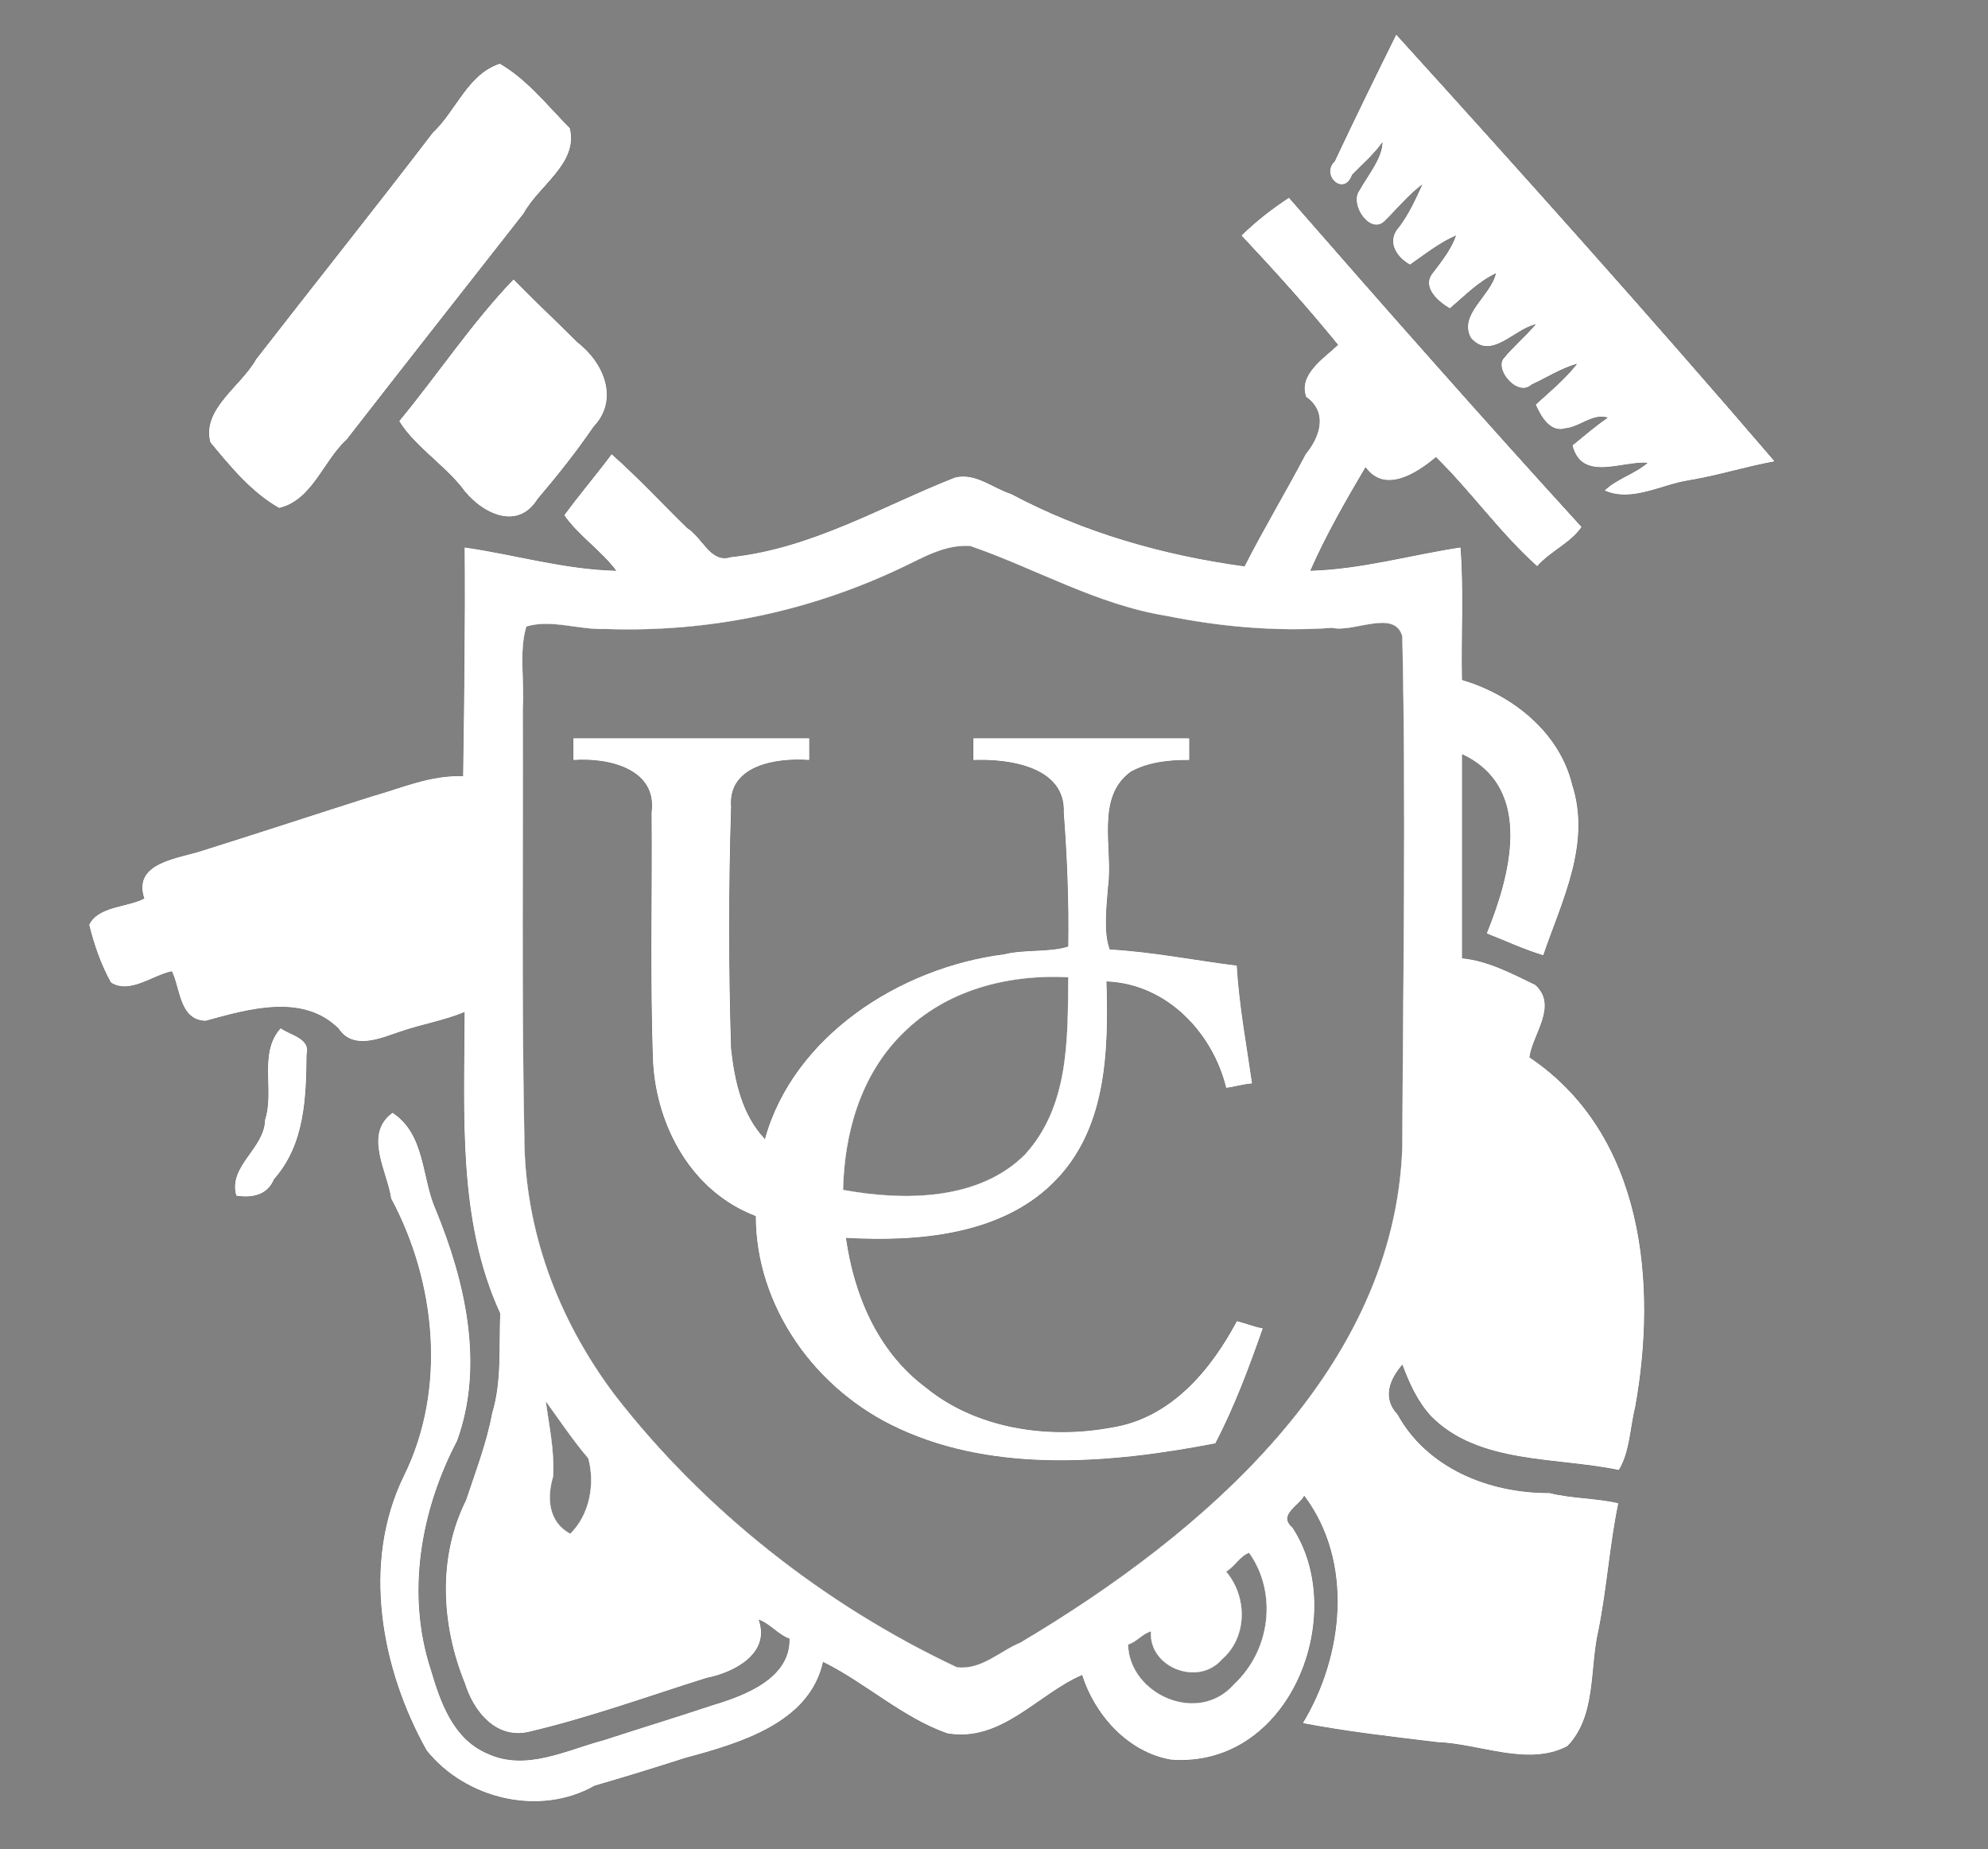
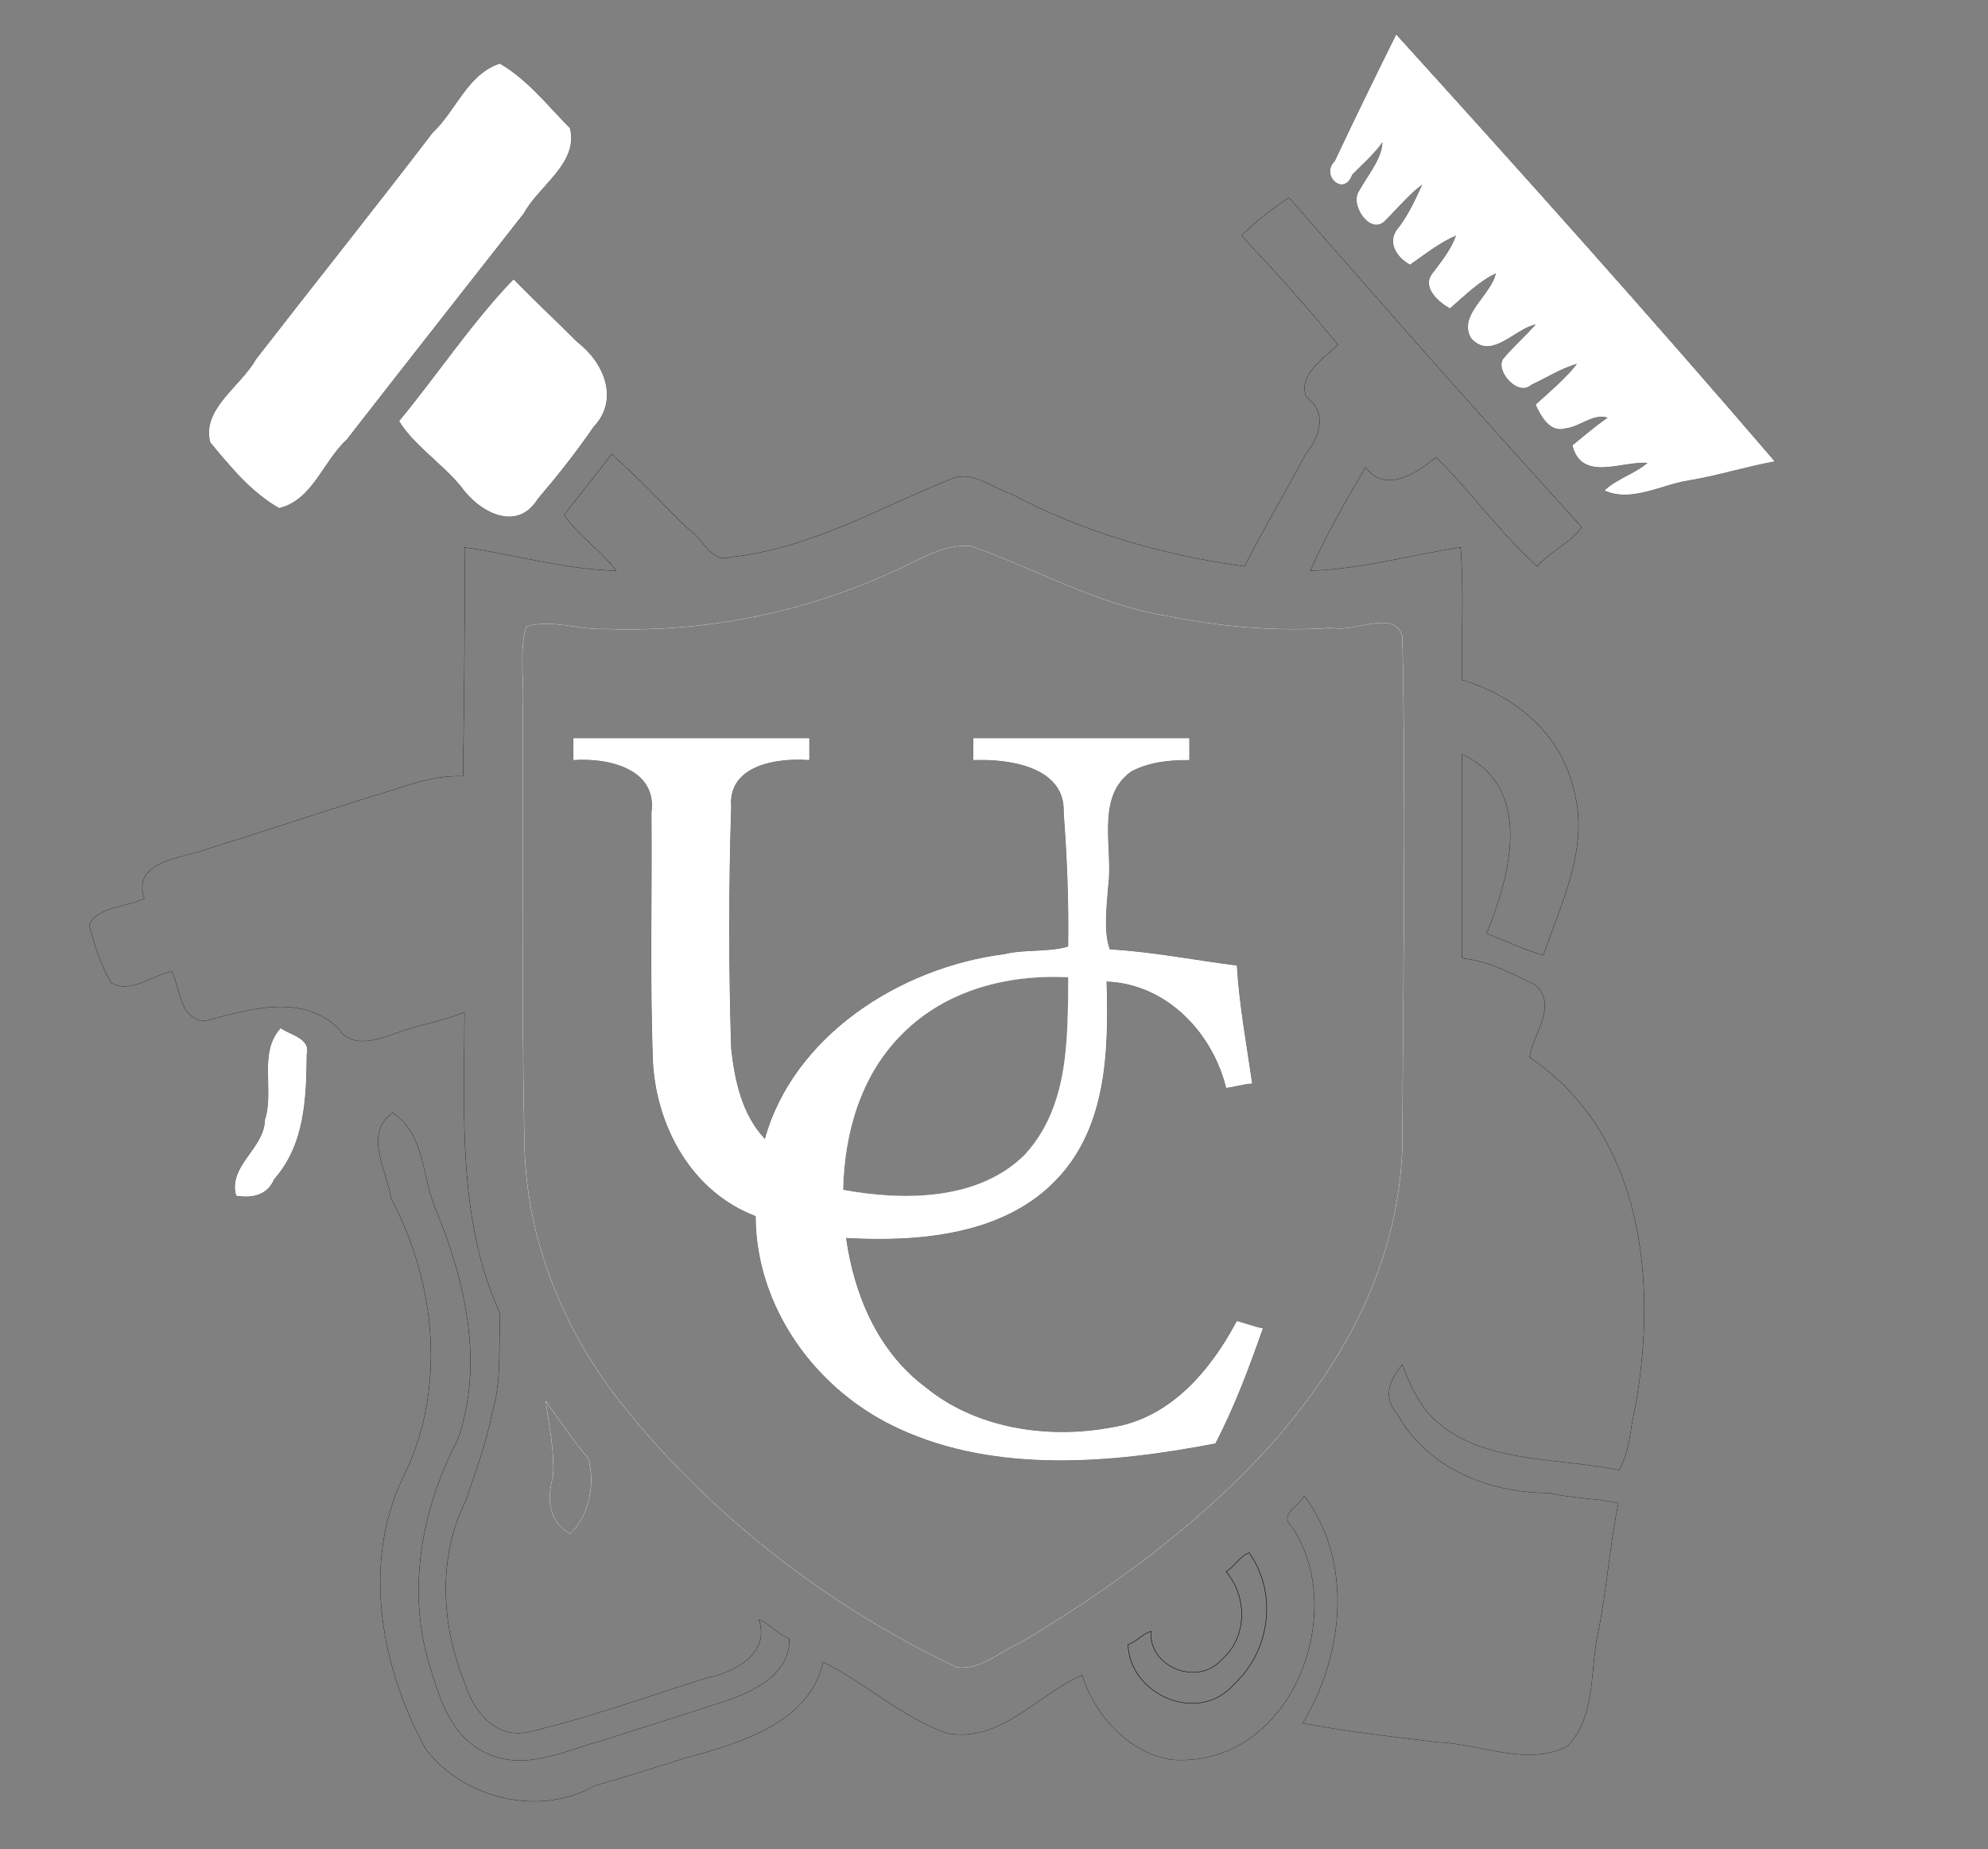
<svg xmlns="http://www.w3.org/2000/svg" xmlns:ns1="http://sodipodi.sourceforge.net/DTD/sodipodi-0.dtd" xmlns:ns2="http://www.inkscape.org/namespaces/inkscape" viewBox="0 0 1659.3 1543.3" width="1659.3" height="1543.3" id="svg22" ns1:docname="Cleaning8.svg" ns2:version="1.3.2 (091e20e, 2023-11-25, custom)">
  <rect x="0" y="0" width="1659.3" height="1543.3" fill="#808080" stroke="none" />
  <defs id="defs22" />
  <g fill="None" fill-opacity="0" stroke="#ffffff" stroke-opacity="1" stroke-width="0.3" id="g1" transform="matrix(1.279,0,0,1.216,-282.471,-143.883)" style="fill:#ffffff">
    <path d="M 0,1543 H 1659 V 0 H 0 V 1543 M 1379,435 c -18.86,3.56 -37.04,9.74 -56,13 -17.99,2.92 -37.41,15.29 -55,7 7.18,-7.71 19.92,-11.51 28,-19 -16.63,-1.46 -42.91,13.37 -49,-12 7.61,-6.55 14.98,-13.21 23,-19 -9.45,-3.3 -18.16,6.39 -27.67,7.33 -10.03,3.15 -16.02,-8.59 -19.33,-16.33 9.36,-8.91 19.75,-18.03 27,-28 -10.53,3.14 -19.81,9.52 -29.69,14.31 -8.86,8.64 -23.64,-9.51 -18.56,-17.56 6.57,-8.59 14.42,-15.36 21.25,-23.75 -13.93,2.96 -29.07,25.13 -42.25,9.25 -8.4,-16 13.07,-28.97 16.25,-44.25 -11.17,5.41 -20.44,15.51 -30,24 -7.84,-4.78 -18.48,-14.7 -11.23,-24.23 5.85,-8.09 12.14,-16.35 15.23,-25.77 -10.79,4.84 -20.54,13.1 -30,20 -9.74,-5.81 -15.31,-16.66 -7.03,-26.03 6.35,-8.89 10.7,-19.09 15.03,-28.97 -8.49,6.48 -16.43,16.66 -24.25,24.75 -9.39,10.54 -23.64,-11.08 -16.76,-20.76 5.47,-10.36 14.85,-22.03 15.01,-32.99 -5.6,8.36 -13.05,14.93 -19.75,22.25 -5.28,15.44 -20.87,0.37 -11.33,-9.33 13.03,-29.16 26.49,-58.02 40.08,-86.92 83.24,96.51 166.13,193.87 247,293 M 547,162 c 17.66,10.55 31.68,29.36 45.75,44.25 5.76,24.07 -20.12,39.26 -30.05,58.45 -38.68,51.97 -77.32,103.49 -115.62,155.38 -15.52,14.94 -22.25,41.46 -44.08,46.92 -18.05,-10.73 -31.78,-28.4 -44.92,-45.08 -5.75,-22.88 20.09,-38.52 29.84,-57 C 426.28,312.93 465.36,261.49 503.3,209.3 518.56,194.28 525.89,169.31 547,162 m 515,92 c 62.59,75.43 126.72,151.92 191,226 -7.04,10.98 -20.65,16.84 -29,27 -23.94,-22.48 -43.32,-51.43 -66.08,-74.92 -12.03,10.74 -33.32,25.47 -45.92,6.92 -13,23.12 -25.81,46.65 -36,71 33.74,-1.07 65.3,-10.81 98,-16 2.26,29.85 0.39,60.74 1,91 33.85,10.53 63.83,36.64 71.93,72.07 12.43,40.67 -6.88,79.7 -18.93,116.93 -12.71,-3.94 -24.6,-9.94 -37,-15 14.89,-38.53 31.56,-99.61 -16,-123 0,46.67 0,93.33 0,140 17.14,1.81 32.68,10.62 47.75,18.25 15.1,14.35 -1.71,33.78 -3.75,49.75 75.04,53.13 83.5,155.79 69.01,240.01 -3.37,14.27 -3.51,31 -10.71,43.29 -40.67,-9.01 -91.71,-3.91 -122.6,-37 -8.97,-10.24 -14.24,-22.8 -18.7,-35.3 -8.33,10.12 -13.12,22.91 -3.08,34.08 19.05,36.54 59.27,54.15 99.08,53.92 14.6,3.83 30.34,3.43 45,7 -5.66,28.67 -7.46,58.36 -12.93,87.07 -5.9,26.47 -1.19,58.83 -20.3,79.7 -25.72,14.29 -57.29,-1.68 -84.84,-2.7 -29.48,-3.76 -59,-7.23 -87.93,-13.07 26.64,-46.19 33.34,-110.7 1,-156 -4.14,7.56 -17.08,13.07 -7.7,21.7 37.17,59.27 -1.15,165.63 -79.37,159.37 -28.58,-5.2 -49.96,-31.45 -57.93,-58.07 -29.01,13.18 -52.6,46.47 -88.02,40.02 C 809.52,1297.07 786,1273.61 758,1259 c -8.86,41.93 -54.23,55.78 -90.07,65.93 -19.55,6.6 -39.22,13.01 -59,19 -36.17,21.63 -84.45,8.96 -109.68,-24.18 -29.68,-55.77 -42.74,-128.63 -14.93,-188.43 28.03,-59.61 20.98,-132.95 -8.25,-190.39 -2.66,-18.8 -18.2,-44.38 0.93,-58.93 21.65,14.89 18.97,44.67 28.33,66.67 19.17,48.99 31.86,106.51 13.89,158.55 -23.58,47.35 -33.42,104.54 -17.24,156.8 6.2,21.87 14.25,47.71 37.1,57.9 25.09,12.19 51.4,-2.54 75.6,-9.24 23.64,-8.13 47.43,-15.71 71.01,-23.99 21.24,-6.66 50.98,-18.48 50.31,-45.69 -7.4,-2.72 -12.6,-10.29 -20,-13 7.83,22.99 -15.63,36.17 -34.02,39.98 -38.54,12.71 -76.58,27.29 -115.98,37.02 -21.93,5.31 -36.38,-14.82 -41.77,-33.23 -15.51,-39.84 -17.98,-86.62 0.7,-125.84 6.23,-19.8 13.43,-39.35 17.06,-59.94 6.35,-21.47 4.24,-47.02 5.22,-68.22 C 519.42,956.31 523.81,883.88 524,813 c -13.26,5.78 -27.96,8.33 -41.69,13.31 -12.63,4.45 -31.01,13.25 -40.56,-2.06 C 418.3,799.83 382.68,811.06 355,819 c -17.16,-0.52 -16.53,-22.31 -22,-34 -12.74,2.68 -27.26,15.88 -39.75,7.75 C 286.73,780.51 282.19,766.62 279,753 c 6.13,-12.89 24.39,-11.78 36,-18 -7.92,-24.84 22.05,-27.33 38.07,-32.93 36.73,-12.11 73.32,-24.8 109.95,-37.04 19.66,-5.77 38.53,-14.85 59.98,-14.03 0.74,-52.23 1.36,-104.5 1,-157 33.08,4.98 64.86,15.11 99,16 C 612.81,495.98 598.32,485.84 589.03,471.97 599.09,457.5 609.76,444.4 620,430 c 17.5,16.29 33.14,34.12 49.3,50.7 10.11,6.56 15.31,24.41 28.37,19.97 52.97,-5.93 98.19,-34.69 146.36,-54.65 13.32,-3.51 24.67,7.23 36.66,11.29 47.13,26.39 98.77,41.96 152.31,49.69 12.52,-25.91 27.03,-51.2 39.92,-77.08 9.33,-11.88 14.49,-28.57 0.31,-39.15 -5.28,-15.29 11.09,-26.17 20.77,-35.77 -19.82,-25.66 -41.2,-50.58 -63,-75 9.33,-9.74 20.18,-18.58 31,-26 m -506,56 c 14.13,15.24 27.3,28.16 41.75,43.25 17.42,14.25 27.31,39.36 10.48,57.98 -11.27,17.27 -23.55,33.59 -36.48,49.52 -13.66,23.31 -38.52,8.78 -50,-8.5 C 509.3,436.32 490.68,423.6 481.34,407.32 506.52,375.26 528.84,339.67 556,310 M 375,939 c -5.55,-20.51 18.45,-32.21 18.78,-52.22 6.25,-20.26 -4.52,-45.73 10.22,-62.78 6.65,4.97 19.69,7.02 17,18 -0.31,30.39 -1.26,61.92 -21.3,85.7 -4.21,10.61 -13.73,13.14 -24.7,11.3 z" id="path1" style="fill:#ffffff" />
  </g>
  <g fill="None" fill-opacity="0" stroke="#000000" stroke-opacity="1" stroke-width="0.3" id="g2" transform="matrix(1.279,0,0,1.216,-282.471,-143.883)" style="fill:#ffffff">
    <path d="m 1379,435 c -80.87,-99.13 -163.76,-196.49 -247,-293 -13.59,28.9 -27.05,57.76 -40.08,86.92 -9.54,9.7 6.05,24.77 11.33,9.33 6.7,-7.32 14.15,-13.89 19.75,-22.25 -0.16,10.96 -9.54,22.63 -15.01,32.99 -6.88,9.68 7.37,31.3 16.76,20.76 7.82,-8.09 15.76,-18.27 24.25,-24.75 -4.33,9.88 -8.68,20.08 -15.03,28.97 -8.28,9.37 -2.71,20.22 7.03,26.03 9.46,-6.9 19.21,-15.16 30,-20 -3.09,9.42 -9.38,17.68 -15.23,25.77 -7.25,9.53 3.39,19.45 11.23,24.23 9.56,-8.49 18.83,-18.59 30,-24 -3.18,15.28 -24.65,28.25 -16.25,44.25 13.18,15.88 28.32,-6.29 42.25,-9.25 -6.83,8.39 -14.68,15.16 -21.25,23.75 -5.08,8.05 9.7,26.2 18.56,17.56 9.88,-4.79 19.16,-11.17 29.69,-14.31 -7.25,9.97 -17.64,19.09 -27,28 3.31,7.74 9.3,19.48 19.33,16.33 9.51,-0.94 18.22,-10.63 27.67,-7.33 -8.02,5.79 -15.39,12.45 -23,19 6.09,25.37 32.37,10.54 49,12 -8.08,7.49 -20.82,11.29 -28,19 17.59,8.29 37.01,-4.08 55,-7 18.96,-3.26 37.14,-9.44 56,-13 z" id="path2" style="fill:#ffffff" />
  </g>
  <g fill="None" fill-opacity="0" stroke="#000000" stroke-opacity="1" stroke-width="0.3" id="g3" transform="matrix(1.279,0,0,1.216,-282.471,-143.883)" style="fill:#ffffff">
    <path d="m 547,162 c -21.11,7.31 -28.44,32.28 -43.7,47.3 -37.94,52.19 -77.02,103.63 -115.38,155.62 -9.75,18.48 -35.59,34.12 -29.84,57 13.14,16.68 26.87,34.35 44.92,45.08 21.83,-5.46 28.56,-31.98 44.08,-46.92 38.3,-51.89 76.94,-103.41 115.62,-155.38 9.93,-19.19 35.81,-34.38 30.05,-58.45 C 578.68,191.36 564.66,172.55 547,162 Z" id="path3" style="fill:#ffffff" />
  </g>
  <g fill="None" fill-opacity="0" stroke="#000000" stroke-opacity="1" stroke-width="0.3" id="g4" transform="matrix(1.279,0,0,1.216,-282.471,-143.883)" style="fill:#ffffff">
    <path d="m 1062,254 c -10.82,7.42 -21.67,16.26 -31,26 21.8,24.42 43.18,49.34 63,75 -9.68,9.6 -26.05,20.48 -20.77,35.77 14.18,10.58 9.02,27.27 -0.31,39.15 -12.89,25.88 -27.4,51.17 -39.92,77.08 -53.54,-7.73 -105.18,-23.3 -152.31,-49.69 -11.99,-4.06 -23.34,-14.8 -36.66,-11.29 -48.17,19.96 -93.39,48.72 -146.36,54.65 -13.06,4.44 -18.26,-13.41 -28.37,-19.97 -16.16,-16.58 -31.8,-34.41 -49.3,-50.7 -10.24,14.4 -20.91,27.5 -30.97,41.97 9.29,13.87 23.78,24.01 33.97,38.03 -34.14,-0.89 -65.92,-11.02 -99,-16 0.36,52.5 -0.26,104.77 -1,157 -21.45,-0.82 -40.32,8.26 -59.98,14.03 -36.63,12.24 -73.22,24.93 -109.95,37.04 -16.02,5.6 -45.99,8.09 -38.07,32.93 -11.61,6.22 -29.87,5.11 -36,18 3.19,13.62 7.73,27.51 14.25,39.75 12.49,8.13 27.01,-5.07 39.75,-7.75 5.47,11.69 4.84,33.48 22,34 27.68,-7.94 63.3,-19.17 86.75,5.25 9.55,15.31 27.93,6.51 40.56,2.06 13.73,-4.98 28.43,-7.53 41.69,-13.31 -0.19,70.88 -4.58,143.31 23.21,206.77 -0.98,21.2 1.13,46.75 -5.22,68.22 -3.63,20.59 -10.83,40.14 -17.06,59.94 -18.68,39.22 -16.21,86 -0.7,125.84 5.39,18.41 19.84,38.54 41.77,33.23 39.4,-9.73 77.44,-24.31 115.98,-37.02 18.39,-3.81 41.85,-16.99 34.02,-39.98 7.4,2.71 12.6,10.28 20,13 0.67,27.21 -29.07,39.03 -50.31,45.69 -23.58,8.28 -47.37,15.86 -71.01,23.99 -24.2,6.7 -50.51,21.43 -75.6,9.24 -22.85,-10.19 -30.9,-36.03 -37.1,-57.9 -16.18,-52.26 -6.34,-109.45 17.24,-156.8 17.97,-52.04 5.28,-109.56 -13.89,-158.55 -9.36,-22 -6.68,-51.78 -28.33,-66.67 -19.13,14.55 -3.59,40.13 -0.93,58.93 29.23,57.44 36.28,130.78 8.25,190.39 -27.81,59.8 -14.75,132.66 14.93,188.43 25.23,33.14 73.51,45.81 109.68,24.18 19.78,-5.99 39.45,-12.4 59,-19 35.84,-10.15 81.21,-24 90.07,-65.93 28,14.61 51.52,38.07 80.98,49.02 35.42,6.45 59.01,-26.84 88.02,-40.02 7.97,26.62 29.35,52.87 57.93,58.07 78.22,6.26 116.54,-100.1 79.37,-159.37 -9.38,-8.63 3.56,-14.14 7.7,-21.7 32.34,45.3 25.64,109.81 -1,156 28.93,5.84 58.45,9.31 87.93,13.07 27.55,1.02 59.12,16.99 84.84,2.7 19.11,-20.87 14.4,-53.23 20.3,-79.7 5.47,-28.71 7.27,-58.4 12.93,-87.07 -14.66,-3.57 -30.4,-3.17 -45,-7 -39.81,0.23 -80.03,-17.38 -99.08,-53.92 -10.04,-11.17 -5.25,-23.96 3.08,-34.08 4.46,12.5 9.73,25.06 18.7,35.3 30.89,33.09 81.93,27.99 122.6,37 7.2,-12.29 7.34,-29.02 10.71,-43.29 14.49,-84.22 6.03,-186.88 -69.01,-240.01 2.04,-15.97 18.85,-35.4 3.75,-49.75 -15.07,-7.63 -30.61,-16.44 -47.75,-18.25 0,-46.67 0,-93.33 0,-140 47.56,23.39 30.89,84.47 16,123 12.4,5.06 24.29,11.06 37,15 12.05,-37.23 31.36,-76.26 18.93,-116.93 -8.1,-35.43 -38.08,-61.54 -71.93,-72.07 -0.61,-30.26 1.26,-61.15 -1,-91 -32.7,5.19 -64.26,14.93 -98,16 10.19,-24.35 23,-47.88 36,-71 12.6,18.55 33.89,3.82 45.92,-6.92 22.76,23.49 42.14,52.44 66.08,74.92 8.35,-10.16 21.96,-16.02 29,-27 -64.28,-74.08 -128.41,-150.57 -191,-226 M 854,493 c 42.4,15.36 82.57,40.26 128.02,47.98 34.74,7.42 71.61,11 108.2,8.24 14.36,3.38 40.7,-13.04 45.78,5.78 2.46,116.61 0.48,234.29 0,351 -5.15,151.57 -128.28,264.19 -249.25,339.75 -13.57,5.87 -25.36,18.89 -41.42,16.92 C 758.68,1219.83 679.73,1154.29 621.7,1075.3 584.87,1023.6 563.11,962.56 563,898 c -1.85,-97.28 -0.67,-195.33 -1,-293 1.27,-18.77 -2.7,-38.92 2.31,-56.69 16.11,-5.22 34.5,2.42 51.69,1.69 68.92,2.51 134.15,-12.47 193.7,-42.3 14.01,-6.95 27.76,-15.77 44.3,-14.7 m -261,678 c -14.36,-8.05 -15.35,-24.64 -11.22,-39.22 1,-17.78 -2.58,-34.67 -4.78,-51.78 8.98,13.03 17.64,26.73 27.77,39.23 4.46,17.07 1.11,38.52 -11.77,51.77 m 443,13 c 18.63,27.56 14.03,66.95 -9.75,90.25 -23.57,28.43 -68.55,6.83 -69.25,-27.25 5.57,-1.66 9.35,-7.47 15,-9 -1.82,24.27 30.34,38.26 46.25,19.25 16.86,-15.43 16.59,-43.14 2.75,-60.25 5.55,-3.52 8.99,-10.66 15,-13 z" id="path4" style="fill:#ffffff" />
  </g>
  <g fill="None" fill-opacity="0" stroke="#000000" stroke-opacity="1" stroke-width="0.3" id="g5" transform="matrix(1.279,0,0,1.216,-282.471,-143.883)" style="fill:#ffffff">
    <path d="m 556,310 c -27.16,29.67 -49.48,65.26 -74.66,97.32 9.34,16.28 27.96,29 40.41,44.93 11.48,17.28 36.34,31.81 50,8.5 12.93,-15.93 25.21,-32.25 36.48,-49.52 16.83,-18.62 6.94,-43.73 -10.48,-57.98 C 583.3,338.16 570.13,325.24 556,310 Z" id="path5" style="fill:#ffffff" />
  </g>
  <g fill="None" fill-opacity="0" stroke="#ffffff" stroke-opacity="1" stroke-width="0.3" id="g6" transform="matrix(1.279,0,0,1.216,-282.471,-143.883)" style="fill:#ffffff">
    <path d="m 854,493 c -16.54,-1.07 -30.29,7.75 -44.3,14.7 -59.55,29.83 -124.78,44.81 -193.7,42.3 -17.19,0.73 -35.58,-6.91 -51.69,-1.69 -5.01,17.77 -1.04,37.92 -2.31,56.69 0.33,97.67 -0.85,195.72 1,293 0.11,64.56 21.87,125.6 58.7,177.3 58.03,78.99 136.98,144.53 223.63,187.37 16.06,1.97 27.85,-11.05 41.42,-16.92 120.97,-75.56 244.1,-188.18 249.25,-339.75 0.48,-116.71 2.46,-234.39 0,-351 -5.08,-18.82 -31.42,-2.4 -45.78,-5.78 -36.59,2.76 -73.46,-0.82 -108.2,-8.24 C 936.57,533.26 896.4,508.36 854,493 M 749,625 c 0,5 0,10 0,15 -22,-1.77 -53.15,3.85 -51,32 -1.67,54.76 -1.65,111.25 -0.01,166.01 2.31,21.91 6.97,45.23 22.01,61.99 18.42,-70 87.44,-117.6 156.22,-126.78 13.34,-3.46 29.53,-1.19 41.7,-5.3 0.47,-30.96 -0.75,-61.58 -2.92,-91.92 1.24,-31.07 -34.77,-36.99 -59,-36 0,-5 0,-10 0,-15 47,0 94,0 141,0 0,5 0,10 0,15 -13.35,-0.15 -26.75,1.46 -38.08,7.92 -23.45,17.73 -11.44,52.9 -14.92,79.08 -0.95,13.44 -3.1,30.89 1.09,42.92 28.18,1.66 55.23,7.47 82.91,11.08 1.57,27.44 6.33,54.07 10,81 -5.82,0.35 -11.23,2.33 -17,3 -8.47,-36.8 -37.89,-71.3 -78,-73 1.43,49.5 -0.07,102.64 -35.3,138.7 -33.98,34.94 -86.84,40.17 -134.7,37.3 5.15,38.27 20.18,77.41 51.7,102.3 32.57,28.22 79.23,36.03 121.37,27.77 38.9,-6.26 65.09,-39.74 81.93,-73.07 5.71,1.47 11.15,3.89 17,5 -8.96,26.8 -18.33,53.5 -31,79 -67.03,13.67 -142.96,20.68 -206.07,-9.93 C 752.37,1072.53 714.02,1014.51 714,953 671.96,936.2 649.51,891.37 647.01,847.99 644.92,791.1 646.48,733.29 646,676 c 3.88,-29.6 -27.36,-37.81 -51,-36 0,-5 0,-10 0,-15 51.33,0 102.67,0 154,0 z" id="path6" style="fill:#ffffff" />
  </g>
  <g fill="None" fill-opacity="0" stroke="#000000" stroke-opacity="1" stroke-width="0.3" id="g7" transform="matrix(1.279,0,0,1.216,-282.471,-143.883)" style="fill:#ffffff">
    <path d="m 749,625 c -51.33,0 -102.67,0 -154,0 0,5 0,10 0,15 23.64,-1.81 54.88,6.4 51,36 0.48,57.29 -1.08,115.1 1.01,171.99 2.5,43.38 24.95,88.21 66.99,105.01 0.02,61.51 38.37,119.53 93.93,146.07 63.11,30.61 139.04,23.6 206.07,9.93 12.67,-25.5 22.04,-52.2 31,-79 -5.85,-1.11 -11.29,-3.53 -17,-5 -16.84,33.33 -43.03,66.81 -81.93,73.07 -42.14,8.26 -88.8,0.45 -121.37,-27.77 -31.52,-24.89 -46.55,-64.03 -51.7,-102.3 47.86,2.87 100.72,-2.36 134.7,-37.3 35.23,-36.06 36.73,-89.2 35.3,-138.7 40.11,1.7 69.53,36.2 78,73 5.77,-0.67 11.18,-2.65 17,-3 -3.67,-26.93 -8.43,-53.56 -10,-81 -27.68,-3.61 -54.73,-9.42 -82.91,-11.08 -4.19,-12.03 -2.04,-29.48 -1.09,-42.92 3.48,-26.18 -8.53,-61.35 14.92,-79.08 11.33,-6.46 24.73,-8.07 38.08,-7.92 0,-5 0,-10 0,-15 -47,0 -94,0 -141,0 0,5 0,10 0,15 24.23,-0.99 60.24,4.93 59,36 2.17,30.34 3.39,60.96 2.92,91.92 -12.17,4.11 -28.36,1.84 -41.7,5.3 C 807.44,782.4 738.42,830 720,900 704.96,883.24 700.3,859.92 697.99,838.01 696.35,783.25 696.33,726.76 698,672 c -2.15,-28.15 29,-33.77 51,-32 0,-5 0,-10 0,-15 m 169,164 c -0.32,42.72 0.55,88.57 -28.25,121.75 C 859.77,942.3 811.23,942.76 771,935 771.88,895.84 782.45,856.23 809.75,827.75 837.83,798.18 877.54,786.91 918,789 Z" id="path7" style="fill:#ffffff" />
  </g>
  <g fill="None" fill-opacity="0" stroke="#ffffff" stroke-opacity="1" stroke-width="0.3" id="g8" transform="matrix(1.279,0,0,1.216,-282.471,-143.883)" style="fill:#ffffff">
    <path d="m 918,789 c -40.46,-2.09 -80.17,9.18 -108.25,38.75 -27.3,28.48 -37.87,68.09 -38.75,107.25 40.23,7.76 88.77,7.3 118.75,-24.25 C 918.55,877.57 917.68,831.72 918,789 Z" id="path8" style="fill:#ffffff" />
  </g>
  <g fill="None" fill-opacity="0" stroke="#000000" stroke-opacity="1" stroke-width="0.3" id="g9" transform="matrix(1.279,0,0,1.216,-282.471,-143.883)" style="fill:#ffffff">
    <path d="m 375,939 c 10.97,1.84 20.49,-0.69 24.7,-11.3 20.04,-23.78 20.99,-55.31 21.3,-85.7 2.69,-10.98 -10.35,-13.03 -17,-18 -14.74,17.05 -3.97,42.52 -10.22,62.78 -0.33,20.01 -24.33,31.71 -18.78,52.22 z" id="path9" style="fill:#ffffff" />
  </g>
  <g fill="None" fill-opacity="0" stroke="#ffffff" stroke-opacity="1" stroke-width="0.3" id="g10" transform="matrix(1.279,0,0,1.216,-282.471,-143.883)" style="fill:#ffffff">
    <path d="m 593,1171 c 12.88,-13.25 16.23,-34.7 11.77,-51.77 -10.13,-12.5 -18.79,-26.2 -27.77,-39.23 2.2,17.11 5.78,34 4.78,51.78 -4.13,14.58 -3.14,31.17 11.22,39.22 z" id="path10" style="fill:#ffffff" />
  </g>
  <g fill="None" fill-opacity="0" stroke="#ffffff" stroke-opacity="1" stroke-width="0.3" id="g11" transform="matrix(1.279,0,0,1.216,-282.471,-143.883)" style="fill:#ffffff">
-     <path d="m 1036,1184 c -6.01,2.34 -9.45,9.48 -15,13 13.84,17.11 14.11,44.82 -2.75,60.25 -15.91,19.01 -48.07,5.02 -46.25,-19.25 -5.65,1.53 -9.43,7.34 -15,9 0.7,34.08 45.68,55.68 69.25,27.25 23.78,-23.3 28.38,-62.69 9.75,-90.25 z" id="path11" style="fill:#ffffff" />
-   </g>
+     </g>
  <g fill="#000000" fill-opacity="1" stroke="None" id="g13" transform="matrix(1.279,0,0,1.216,-282.471,-143.883)" style="fill:#ffffff">
    <path d="m 1379,435 c -80.87,-99.13 -163.76,-196.49 -247,-293 -13.59,28.9 -27.05,57.76 -40.08,86.92 -9.54,9.7 6.05,24.77 11.33,9.33 6.7,-7.32 14.15,-13.89 19.75,-22.25 -0.16,10.96 -9.54,22.63 -15.01,32.99 -6.88,9.68 7.37,31.3 16.76,20.76 7.82,-8.09 15.76,-18.27 24.25,-24.75 -4.33,9.88 -8.68,20.08 -15.03,28.97 -8.28,9.37 -2.71,20.22 7.03,26.03 9.46,-6.9 19.21,-15.16 30,-20 -3.09,9.42 -9.38,17.68 -15.23,25.77 -7.25,9.53 3.39,19.45 11.23,24.23 9.56,-8.49 18.83,-18.59 30,-24 -3.18,15.28 -24.65,28.25 -16.25,44.25 13.18,15.88 28.32,-6.29 42.25,-9.25 -6.83,8.39 -14.68,15.16 -21.25,23.75 -5.08,8.05 9.7,26.2 18.56,17.56 9.88,-4.79 19.16,-11.17 29.69,-14.31 -7.25,9.97 -17.64,19.09 -27,28 3.31,7.74 9.3,19.48 19.33,16.33 9.51,-0.94 18.22,-10.63 27.67,-7.33 -8.02,5.79 -15.39,12.45 -23,19 6.09,25.37 32.37,10.54 49,12 -8.08,7.49 -20.82,11.29 -28,19 17.59,8.29 37.01,-4.08 55,-7 18.96,-3.26 37.14,-9.44 56,-13 z" id="path13" style="fill:#ffffff" />
  </g>
  <g fill="#000000" fill-opacity="1" stroke="None" id="g14" transform="matrix(1.279,0,0,1.216,-282.471,-143.883)" style="fill:#ffffff">
    <path d="m 547,162 c -21.11,7.31 -28.44,32.28 -43.7,47.3 -37.94,52.19 -77.02,103.63 -115.38,155.62 -9.75,18.48 -35.59,34.12 -29.84,57 13.14,16.68 26.87,34.35 44.92,45.08 21.83,-5.46 28.56,-31.98 44.08,-46.92 38.3,-51.89 76.94,-103.41 115.62,-155.38 9.93,-19.19 35.81,-34.38 30.05,-58.45 C 578.68,191.36 564.66,172.55 547,162 Z" id="path14" style="fill:#ffffff" />
  </g>
  <g fill="#000000" fill-opacity="1" stroke="None" id="g15" transform="matrix(1.279,0,0,1.216,-282.471,-143.883)" style="fill:#ffffff">
-     <path d="m 1062,254 c -10.82,7.42 -21.67,16.26 -31,26 21.8,24.42 43.18,49.34 63,75 -9.68,9.6 -26.05,20.48 -20.77,35.77 14.18,10.58 9.02,27.27 -0.31,39.15 -12.89,25.88 -27.4,51.17 -39.92,77.08 -53.54,-7.73 -105.18,-23.3 -152.31,-49.69 -11.99,-4.06 -23.34,-14.8 -36.66,-11.29 -48.17,19.96 -93.39,48.72 -146.36,54.65 -13.06,4.44 -18.26,-13.41 -28.37,-19.97 -16.16,-16.58 -31.8,-34.41 -49.3,-50.7 -10.24,14.4 -20.91,27.5 -30.97,41.97 9.29,13.87 23.78,24.01 33.97,38.03 -34.14,-0.89 -65.92,-11.02 -99,-16 0.36,52.5 -0.26,104.77 -1,157 -21.45,-0.82 -40.32,8.26 -59.98,14.03 -36.63,12.24 -73.22,24.93 -109.95,37.04 -16.02,5.6 -45.99,8.09 -38.07,32.93 -11.61,6.22 -29.87,5.11 -36,18 3.19,13.62 7.73,27.51 14.25,39.75 12.49,8.13 27.01,-5.07 39.75,-7.75 5.47,11.69 4.84,33.48 22,34 27.68,-7.94 63.3,-19.17 86.75,5.25 9.55,15.31 27.93,6.51 40.56,2.06 13.73,-4.98 28.43,-7.53 41.69,-13.31 -0.19,70.88 -4.58,143.31 23.21,206.77 -0.98,21.2 1.13,46.75 -5.22,68.22 -3.63,20.59 -10.83,40.14 -17.06,59.94 -18.68,39.22 -16.21,86 -0.7,125.84 5.39,18.41 19.84,38.54 41.77,33.23 39.4,-9.73 77.44,-24.31 115.98,-37.02 18.39,-3.81 41.85,-16.99 34.02,-39.98 7.4,2.71 12.6,10.28 20,13 0.67,27.21 -29.07,39.03 -50.31,45.69 -23.58,8.28 -47.37,15.86 -71.01,23.99 -24.2,6.7 -50.51,21.43 -75.6,9.24 -22.85,-10.19 -30.9,-36.03 -37.1,-57.9 -16.18,-52.26 -6.34,-109.45 17.24,-156.8 17.97,-52.04 5.28,-109.56 -13.89,-158.55 -9.36,-22 -6.68,-51.78 -28.33,-66.67 -19.13,14.55 -3.59,40.13 -0.93,58.93 29.23,57.44 36.28,130.78 8.25,190.39 -27.81,59.8 -14.75,132.66 14.93,188.43 25.23,33.14 73.51,45.81 109.68,24.18 19.78,-5.99 39.45,-12.4 59,-19 35.84,-10.15 81.21,-24 90.07,-65.93 28,14.61 51.52,38.07 80.98,49.02 35.42,6.45 59.01,-26.84 88.02,-40.02 7.97,26.62 29.35,52.87 57.93,58.07 78.22,6.26 116.54,-100.1 79.37,-159.37 -9.38,-8.63 3.56,-14.14 7.7,-21.7 32.34,45.3 25.64,109.81 -1,156 28.93,5.84 58.45,9.31 87.93,13.07 27.55,1.02 59.12,16.99 84.84,2.7 19.11,-20.87 14.4,-53.23 20.3,-79.7 5.47,-28.71 7.27,-58.4 12.93,-87.07 -14.66,-3.57 -30.4,-3.17 -45,-7 -39.81,0.23 -80.03,-17.38 -99.08,-53.92 -10.04,-11.17 -5.25,-23.96 3.08,-34.08 4.46,12.5 9.73,25.06 18.7,35.3 30.89,33.09 81.93,27.99 122.6,37 7.2,-12.29 7.34,-29.02 10.71,-43.29 14.49,-84.22 6.03,-186.88 -69.01,-240.01 2.04,-15.97 18.85,-35.4 3.75,-49.75 -15.07,-7.63 -30.61,-16.44 -47.75,-18.25 0,-46.67 0,-93.33 0,-140 47.56,23.39 30.89,84.47 16,123 12.4,5.06 24.29,11.06 37,15 12.05,-37.23 31.36,-76.26 18.93,-116.93 -8.1,-35.43 -38.08,-61.54 -71.93,-72.07 -0.61,-30.26 1.26,-61.15 -1,-91 -32.7,5.19 -64.26,14.93 -98,16 10.19,-24.35 23,-47.88 36,-71 12.6,18.55 33.89,3.82 45.92,-6.92 22.76,23.49 42.14,52.44 66.08,74.92 8.35,-10.16 21.96,-16.02 29,-27 -64.28,-74.08 -128.41,-150.57 -191,-226 M 854,493 c 42.4,15.36 82.57,40.26 128.02,47.98 34.74,7.42 71.61,11 108.2,8.24 14.36,3.38 40.7,-13.04 45.78,5.78 2.46,116.61 0.48,234.29 0,351 -5.15,151.57 -128.28,264.19 -249.25,339.75 -13.57,5.87 -25.36,18.89 -41.42,16.92 C 758.68,1219.83 679.73,1154.29 621.7,1075.3 584.87,1023.6 563.11,962.56 563,898 c -1.85,-97.28 -0.67,-195.33 -1,-293 1.27,-18.77 -2.7,-38.92 2.31,-56.69 16.11,-5.22 34.5,2.42 51.69,1.69 68.92,2.51 134.15,-12.47 193.7,-42.3 14.01,-6.95 27.76,-15.77 44.3,-14.7 m -261,678 c -14.36,-8.05 -15.35,-24.64 -11.22,-39.22 1,-17.78 -2.58,-34.67 -4.78,-51.78 8.98,13.03 17.64,26.73 27.77,39.23 4.46,17.07 1.11,38.52 -11.77,51.77 m 443,13 c 18.63,27.56 14.03,66.95 -9.75,90.25 -23.57,28.43 -68.55,6.83 -69.25,-27.25 5.57,-1.66 9.35,-7.47 15,-9 -1.82,24.27 30.34,38.26 46.25,19.25 16.86,-15.43 16.59,-43.14 2.75,-60.25 5.55,-3.52 8.99,-10.66 15,-13 z" id="path15" style="fill:#ffffff" />
-   </g>
+     </g>
  <g fill="#000000" fill-opacity="1" stroke="None" id="g16" transform="matrix(1.279,0,0,1.216,-282.471,-143.883)" style="fill:#ffffff">
    <path d="m 556,310 c -27.16,29.67 -49.48,65.26 -74.66,97.32 9.34,16.28 27.96,29 40.41,44.93 11.48,17.28 36.34,31.81 50,8.5 12.93,-15.93 25.21,-32.25 36.48,-49.52 16.83,-18.62 6.94,-43.73 -10.48,-57.98 C 583.3,338.16 570.13,325.24 556,310 Z" id="path16" style="fill:#ffffff" />
  </g>
  <g fill="#000000" fill-opacity="1" stroke="None" id="g18" transform="matrix(1.279,0,0,1.216,-282.471,-143.883)" style="fill:#ffffff">
    <path d="m 749,625 c -51.33,0 -102.67,0 -154,0 0,5 0,10 0,15 23.64,-1.81 54.88,6.4 51,36 0.48,57.29 -1.08,115.1 1.01,171.99 2.5,43.38 24.95,88.21 66.99,105.01 0.02,61.51 38.37,119.53 93.93,146.07 63.11,30.61 139.04,23.6 206.07,9.93 12.67,-25.5 22.04,-52.2 31,-79 -5.85,-1.11 -11.29,-3.53 -17,-5 -16.84,33.33 -43.03,66.81 -81.93,73.07 -42.14,8.26 -88.8,0.45 -121.37,-27.77 -31.52,-24.89 -46.55,-64.03 -51.7,-102.3 47.86,2.87 100.72,-2.36 134.7,-37.3 35.23,-36.06 36.73,-89.2 35.3,-138.7 40.11,1.7 69.53,36.2 78,73 5.77,-0.67 11.18,-2.65 17,-3 -3.67,-26.93 -8.43,-53.56 -10,-81 -27.68,-3.61 -54.73,-9.42 -82.91,-11.08 -4.19,-12.03 -2.04,-29.48 -1.09,-42.92 3.48,-26.18 -8.53,-61.35 14.92,-79.08 11.33,-6.46 24.73,-8.07 38.08,-7.92 0,-5 0,-10 0,-15 -47,0 -94,0 -141,0 0,5 0,10 0,15 24.23,-0.99 60.24,4.93 59,36 2.17,30.34 3.39,60.96 2.92,91.92 -12.17,4.11 -28.36,1.84 -41.7,5.3 C 807.44,782.4 738.42,830 720,900 704.96,883.24 700.3,859.92 697.99,838.01 696.35,783.25 696.33,726.76 698,672 c -2.15,-28.15 29,-33.77 51,-32 0,-5 0,-10 0,-15 m 169,164 c -0.32,42.72 0.55,88.57 -28.25,121.75 C 859.77,942.3 811.23,942.76 771,935 771.88,895.84 782.45,856.23 809.75,827.75 837.83,798.18 877.54,786.91 918,789 Z" id="path18" style="fill:#ffffff" />
  </g>
  <g fill="#000000" fill-opacity="1" stroke="None" id="g20" transform="matrix(1.279,0,0,1.216,-282.471,-143.883)" style="fill:#ffffff">
-     <path d="m 375,939 c 10.97,1.84 20.49,-0.69 24.7,-11.3 20.04,-23.78 20.99,-55.31 21.3,-85.7 2.69,-10.98 -10.35,-13.03 -17,-18 -14.74,17.05 -3.97,42.52 -10.22,62.78 -0.33,20.01 -24.33,31.71 -18.78,52.22 z" id="path20" style="fill:#ffffff" />
+     <path d="m 375,939 c 10.97,1.84 20.49,-0.69 24.7,-11.3 20.04,-23.78 20.99,-55.31 21.3,-85.7 2.69,-10.98 -10.35,-13.03 -17,-18 -14.74,17.05 -3.97,42.52 -10.22,62.78 -0.33,20.01 -24.33,31.71 -18.78,52.22 " id="path20" style="fill:#ffffff" />
  </g>
</svg>